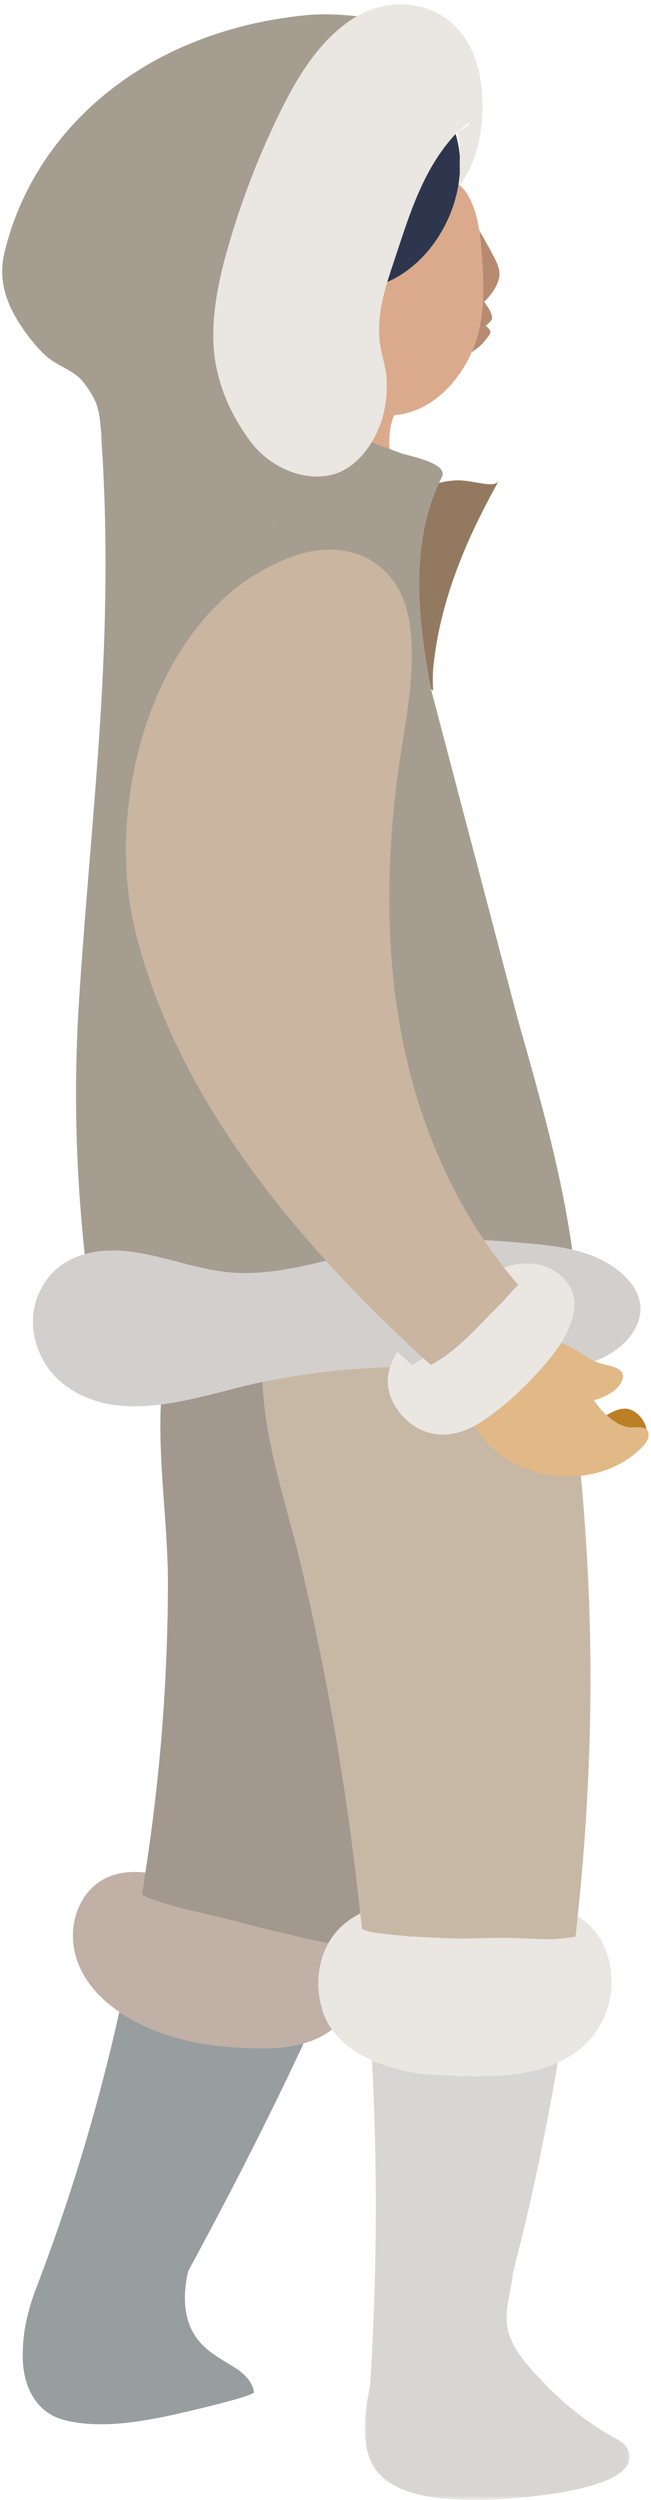
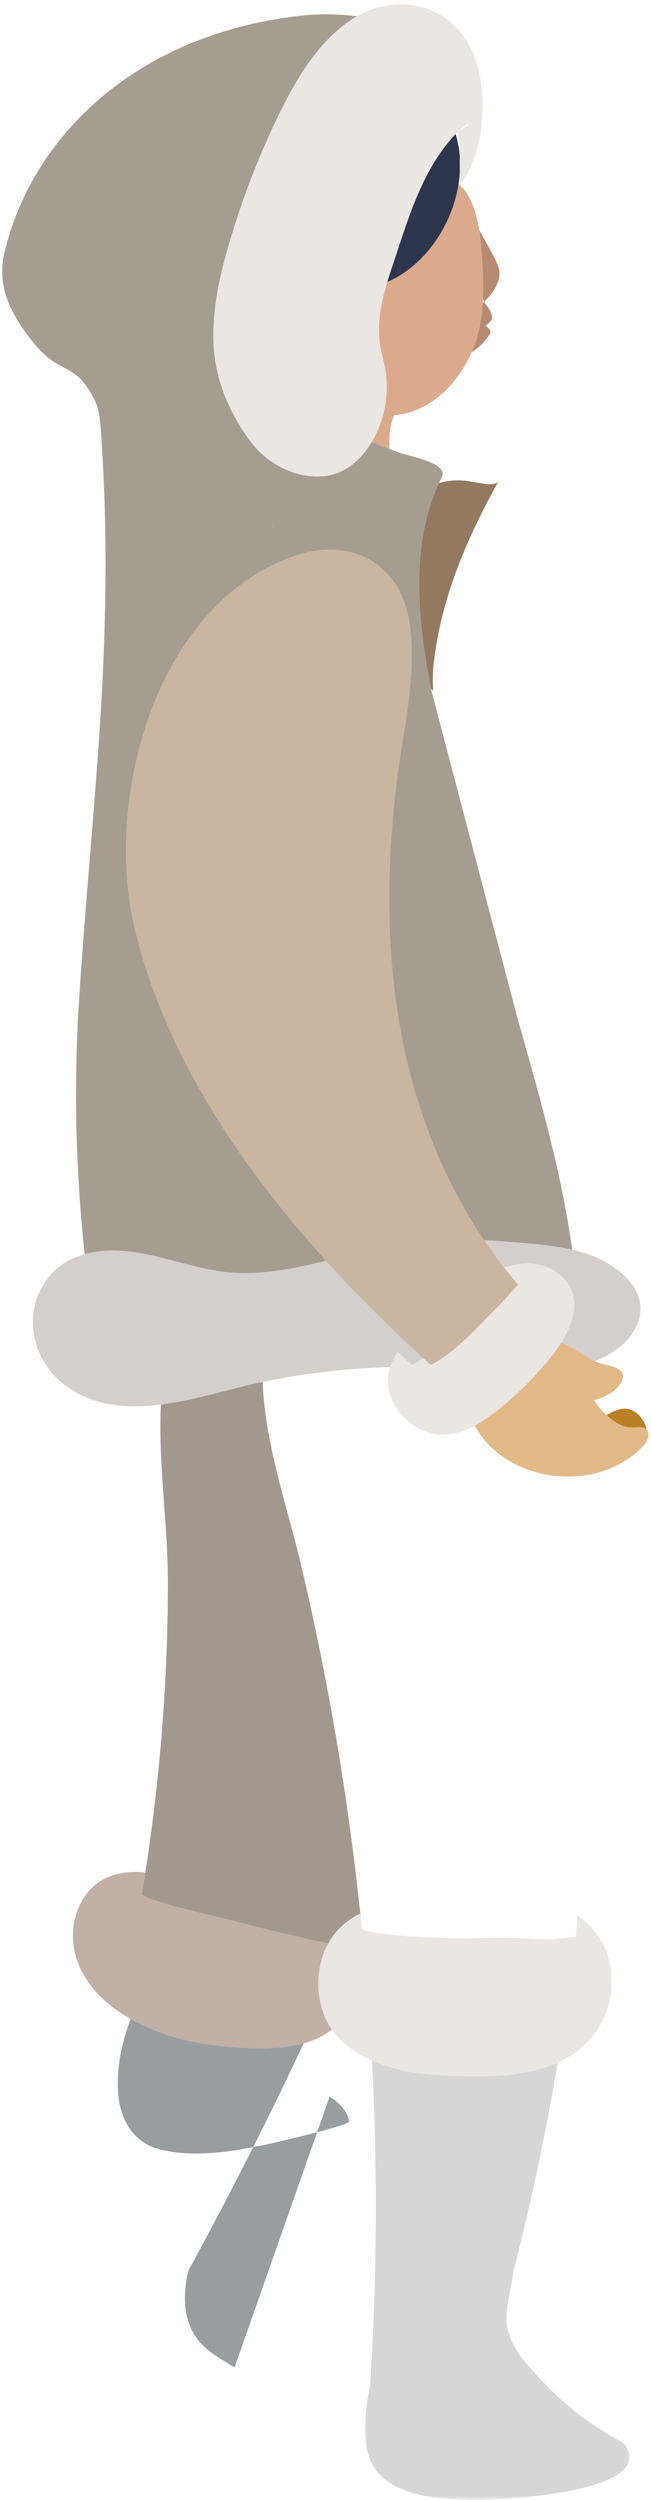
<svg xmlns="http://www.w3.org/2000/svg" xmlns:xlink="http://www.w3.org/1999/xlink" width="140" height="537" viewBox="0 0 140 537">
  <defs>
    <path id="748gfk8a9a" d="M0 0h56.934v94.418H0z" />
  </defs>
  <g fill="none" fill-rule="evenodd">
    <path d="M131.71 276.43c-.091-.099-.187-.197-.281-.295-.033.054-.07.105-.105.159.131.04.258.09.387.136" fill="#F0F1F2" />
    <path d="M69.842 433.157a17.27 17.27 0 0 1-.79-2.424c-1.062-4.134-.692-8.727 1.144-12.532.115-.24.242-.464.367-.69.015-.031.03-.062.048-.092l-1.918-.397c-3.462-.722-6.887-1.597-10.333-2.387-3.403-.78-6.76-1.736-10.151-2.57-3.404-.839-6.836-1.567-10.223-2.478a70.235 70.235 0 0 1-4.887-1.486 20.185 20.185 0 0 1-2.215-.9c-.125-.061-.25-.127-.375-.191.261-1.595.508-3.191.752-4.788-.114-.01-.229-.027-.343-.038-4.923-.469-9.481.74-12.541 4.945-2.534 3.483-3.254 8.133-2.27 12.329 1.266 5.39 5.069 9.638 9.553 12.692.796.542 1.61 1.05 2.439 1.517 6.511 3.662 13.936 5.474 21.344 6.01 5.164.372 10.887.613 15.852-.77 2.229-.62 4.298-1.573 6.096-2.993a14.414 14.414 0 0 1-1.55-2.757" fill="#C0B0A5" />
    <path d="M64.544 335.323c-2.776-11.642-7.627-25.549-8.05-38.505-.092.02-.185.035-.278.055-6.632 1.378-14.188 3.853-21.62 4.805-.608 12.668 1.554 25.841 1.517 38.804a410.849 410.849 0 0 1-2.46 43.664 430.124 430.124 0 0 1-2.392 18.077c-.245 1.597-.491 3.192-.752 4.787.125.063.25.13.375.19.717.35 1.461.639 2.214.9a70.235 70.235 0 0 0 4.888 1.487c3.387.912 6.818 1.639 10.223 2.477 3.391.835 6.748 1.79 10.15 2.572 3.447.789 6.872 1.665 10.334 2.385.64.134 1.278.267 1.918.398a14.727 14.727 0 0 1 3.264-4.021A17.91 17.91 0 0 1 77.48 411c-2.696-25.469-6.996-50.767-12.935-75.677" fill="#A2988D" />
    <path d="M124.242 411.5c-.158 1.496-.296 2.994-.467 4.49-.556.081-1.113.171-1.672.24-.982.12-1.968.217-2.956.276-1.027.062-2.055.025-3.08-.005-2.002-.062-4-.185-6-.222a166.226 166.226 0 0 0-5.981.018c-2.03.035-4.06.11-6.09.07-1.968-.038-3.934-.136-5.9-.24-.984-.051-1.969-.105-2.953-.153-.465-.022-.936-.019-1.398-.062-.462-.045-.92-.11-1.384-.146-1.513-.116-3.03-.29-4.537-.466-1.348-.157-2.755-.38-3.985-.99-.1-1.002-.222-2.003-.327-3.004l-.033-.305a17.846 17.846 0 0 0-3.604 2.397 14.693 14.693 0 0 0-3.265 4.022l-.047.09c-.124.227-.251.45-.367.69-1.836 3.805-2.205 8.398-1.145 12.533.213.828.46 1.644.79 2.425.414.978.94 1.896 1.55 2.756 1.756 2.468 4.234 4.436 6.942 5.828.54.276 1.091.536 1.65.783 4.241 1.876 9.009 2.903 13.568 3.15 8.252.447 18.414.966 26.389-2.638 1.927-.87 3.73-1.975 5.344-3.389 3.86-3.382 6.188-8.46 6.233-13.601.062-6.864-2.821-11.503-7.275-14.547" fill="#EAE6E2" />
-     <path d="M126.119 332.681c-.744-11.799-1.667-25.72-5.192-38.405-2.305.393-4.56.593-6.553.66a72.242 72.242 0 0 1-3.102.023c-8.597-.082-17.18-1.504-25.822-1.352-9.722.173-19.43 1.25-28.956 3.21.423 12.958 5.274 26.864 8.05 38.505 5.94 24.911 10.239 50.21 12.935 75.679l.203-.1c-.055.135-.113.27-.17.405.106 1.002.226 2.002.326 3.005 1.231.609 2.637.832 3.987.99 1.507.175 3.023.349 4.536.465.464.035.923.101 1.385.146.461.043.932.04 1.396.062.986.048 1.97.102 2.954.153 1.965.104 3.932.202 5.9.24 2.03.04 4.06-.035 6.09-.07 1.992-.036 3.987-.055 5.98-.018 2.002.037 4 .16 6 .222 1.027.03 2.054.067 3.08.005a47.64 47.64 0 0 0 2.958-.276c.559-.069 1.114-.159 1.672-.24.17-1.496.309-2.994.467-4.49 2.778-26.3 3.52-52.763 1.876-78.819" fill="#C7B8A5" />
    <path d="M77.512 411.306c.057-.135.115-.27.17-.404l-.203.098.033.306" fill="#C7B8A5" />
    <path d="m92.682 147.995.463.392c-.08-1.722-.125-3.447.054-5.193 1.474-14.368 7.111-27.458 14.08-39.939-.663 1.188-2.979.679-4.015.52-1.78-.275-3.448-.673-5.272-.588a16.897 16.897 0 0 0-3.583.563c-6.235 13.341-4.568 29.463-1.727 44.245" fill="#93795F" />
-     <path d="M103.82 65.038c.1-.082.2-.158.297-.246a4.795 4.795 0 0 1-.268-.5c-.012.249-.014.498-.03.746" fill="#B68B71" />
    <path d="M107.406 59.05c.096-1.796-1.049-3.578-1.843-5.124-.403-.784-.855-1.484-1.258-2.259-.384-.74-.851-1.468-1.244-2.215.159 1.023.27 2.003.345 2.874.333 3.834.624 7.946.443 11.966.077.174.173.338.267.501.19-.17.374-.35.559-.537 1.264-1.282 2.63-3.344 2.73-5.205M104.117 64.793c-.097.087-.198.164-.298.246a37.057 37.057 0 0 1-.65 5.126c-.077.377-.177.743-.268 1.115-.086.357-.155.722-.256 1.072a26.242 26.242 0 0 1-1.2 3.294c.356-.214.72-.515.983-.701a8.348 8.348 0 0 0 1.821-1.748c.31-.395 1.182-1.313 1.215-1.824.028-.46-.517-1.035-1.008-1.395.434-.382.976-.783 1.242-1.275.255-.476.052-1.018-.113-1.487-.322-.911-.982-1.608-1.468-2.423" fill="#B68B71" />
    <path d="M103.407 52.326a41.877 41.877 0 0 0-.347-2.873c-.54-3.46-1.677-7.436-4.156-9.663-.053.07-.1.147-.154.217.012-.107.016-.217.026-.325-.054-.044-.107-.09-.161-.133-1.413 8.94-7.287 17.545-15.337 21.032-1.222 4.078-2.104 8.295-1.662 12.552.28 2.69 1.273 5.223 1.482 7.943.01.123.006.245.013.368.163 2.586-.065 5.195-.73 7.702-.045.17-.073.343-.121.513a22.526 22.526 0 0 1-2.33 5.301c1.272.503 2.552.993 3.84 1.468-.163-2.751.082-5.19 1.011-7.248 7.636-.595 13.672-6.728 16.664-13.533a26.258 26.258 0 0 0 1.2-3.295c.1-.35.17-.715.256-1.072.091-.372.191-.739.267-1.116.337-1.666.546-3.383.651-5.126.016-.248.018-.498.03-.747.181-4.019-.11-8.13-.442-11.965" fill="#DBAA8C" />
    <path d="M98.898 33.812a22.223 22.223 0 0 0-.704-4.29c-.02-.072-.04-.144-.057-.216-.028-.107-.091-.304-.162-.534-2.768 2.953-4.905 6.3-6.673 9.853-2.898 5.83-4.803 12.214-6.862 18.334a115.145 115.145 0 0 0-1.161 3.621c8.05-3.486 13.923-12.091 15.336-21.032.13-.817.221-1.635.275-2.454.002-.826-.012-1.65-.013-2.467 0-.272.012-.543.02-.815" fill="#2E364E" />
    <path d="M21.978 94.114c.078.26.163.52.273.767.126-.275-.028-.602-.273-.767M21.51 94.025a.509.509 0 0 1 .277.004c-.001-.022-.002-.044-.005-.065-.09.02-.179.046-.272.061M21.823 93.473c-.033-.166-.079-.331-.1-.5.024.33.037.66.06.991l.088-.02c-.015-.157-.032-.32-.048-.47" fill="#A69D91" />
    <path d="m21.871 93.944-.088.02.004.065c.033.01.065.019.098.033l-.014-.118M58.757 113.252c.063-.288.13-.577.192-.865-.204.249-.31.572-.192.865" fill="#A69D91" />
    <path d="M58.95 112.387c-.063.288-.13.576-.193.864-.118-.292-.012-.615.192-.864m52.249 105.97c-7.441-1.134-14.752-2.862-21.85-5.317-27.425-9.482-56.603-41.792-48.738-72.738 1.46-5.742 5.158-11.199 10.65-13.38 1.012-.403 2.01-.699 2.996-.9 4.229-.862 8.49.101 12.335 1.922 7.707 3.648 14.095 9.465 20.39 15.106.548.492 1.105.976 1.66 1.464a232.822 232.822 0 0 0 4.04 3.481c-2.84-14.782-4.508-30.904 1.728-44.244.194-.418.39-.835.6-1.247 1.547-3.02-6.941-4.53-8.617-5.117-.879-.308-1.749-.637-2.621-.96a174.586 174.586 0 0 1-3.84-1.467c-2.125 3.513-5.284 6.448-9.28 7.163-3.06.548-6.217.029-9.08-1.218-2.765-1.203-5.258-3.083-7.126-5.35a16.917 16.917 0 0 1-.451-.572c-2.205-2.915-4.084-6.139-5.475-9.553a36.262 36.262 0 0 1-1.823-5.84 32.183 32.183 0 0 1-.732-5.051c-.5-8.336 1.552-16.5 3.97-24.404a175.258 175.258 0 0 1 9.074-23.485l.433-.91C63.4 17.47 68.284 8.79 76.247 3.796c.175-.11.355-.209.534-.312-3.8-.389-7.31-.583-11.15-.202a91.846 91.846 0 0 0-11.735 1.932C46.192 7.01 38.713 9.85 31.863 13.83c-.549.32-1.093.644-1.631.976-13.325 8.219-23.586 20.596-28.235 35.65a63.163 63.163 0 0 0-1 3.612c-1.634 6.63.738 12.224 4.63 17.52 1.3 1.77 2.704 3.493 4.355 4.948 2.507 2.21 6.088 3.002 8.122 5.774 3.241 4.415 3.179 5.813 3.718 11.164.033.153.051.31.093.46.017.061.045.12.063.18.245.165.398.492.272.767a6.996 6.996 0 0 1-.272-.767.82.82 0 0 0-.093-.05.497.497 0 0 0-.098-.035c1.453 20.858 1.023 41.682-.352 62.539-1.29 19.557-3.211 39.064-4.454 58.625-.916 14.415-.829 28.77.238 43.182.271 3.68.606 7.355.993 11.023.82-.23 1.661-.41 2.519-.535 7.847-1.153 15.542 1.953 23.315 3.609 2.102.448 4.213.796 6.331.918 4.756.27 9.406-.339 14.014-1.275 5.23-1.065 10.405-2.552 15.61-3.676 7.9-1.706 16.025-2.367 24.102-2.042a98.7 98.7 0 0 1 4.571.28c.057.005.115.007.173.013 4.724.42 9.557.664 14.199 1.739-2.339-16.96-7.205-33.613-11.848-50.072" fill="#A69D91" />
    <path d="m21.916 93.934-.045.01.014.119c.03.015.063.03.093.051-.02-.062-.045-.118-.062-.18" fill="#A69D91" />
    <path d="M21.916 93.934c-.042-.151-.062-.307-.093-.461l.048.471.045-.01" fill="#A69D91" />
    <path d="M126.537 269.413a34.135 34.135 0 0 0-3.491-.984c-4.643-1.076-9.476-1.32-14.2-1.74-.057-.005-.115-.006-.172-.012a97.045 97.045 0 0 0-4.57-.28c-8.078-.325-16.202.336-24.103 2.042-5.205 1.124-10.378 2.611-15.61 3.676-4.608.936-9.258 1.546-14.014 1.275-2.118-.122-4.228-.47-6.331-.918-7.773-1.656-15.468-4.762-23.316-3.61-.857.126-1.698.307-2.518.536-4.186 1.17-7.796 3.744-9.871 8.433-2.97 6.713-.444 14.95 5.24 19.395 6.164 4.821 13.526 5.41 21.015 4.451 7.433-.95 14.988-3.427 21.62-4.805.093-.018.187-.034.279-.055a157.617 157.617 0 0 1 28.956-3.209c8.641-.154 17.225 1.269 25.822 1.35 1.033.011 2.067.011 3.102-.023a48.958 48.958 0 0 0 6.552-.66c6.414-1.094 13.224-3.721 15.92-9.401 3.528-7.43-4.174-13.328-10.31-15.461" fill="#D2CFCC" />
    <g transform="translate(78.46 442.526)">
      <mask id="ybg0l5r3cb" fill="#fff">
        <use xlink:href="#748gfk8a9a" />
      </mask>
      <path d="M56.508 83.506c-.54-1.14-1.73-1.795-2.832-2.407a63.461 63.461 0 0 1-15.082-11.71c-2.822-2.966-5.86-6.068-7.37-9.955-1.787-4.6.182-9.138.62-13.701A536.821 536.821 0 0 0 41.48.511C33.505 4.116 23.343 3.597 15.09 3.15 10.53 2.902 5.763 1.876 1.523 0a596.314 596.314 0 0 1-.422 70.237c-.023.1-.055.198-.076.3-1.073 5.159-1.991 12.264.994 16.93 1.447 2.26 3.793 3.825 6.29 4.795 5.199 2.02 10.882 2.107 16.373 2.157 4.548.039 36.27-1.506 31.826-10.913" fill="#D8D6D4" mask="url(#ybg0l5r3cb)" />
    </g>
-     <path d="M50.44 508.511c-3.718-2.329-7.293-4.045-9.285-8.22-1.647-3.453-1.631-7.39-.969-11.089.085-.479.194-.953.303-1.428 8.734-16.04 17.069-32.317 24.806-48.867-4.965 1.384-10.688 1.142-15.852.769-7.408-.535-14.833-2.347-21.345-6.01a33.713 33.713 0 0 1-2.438-1.517 424.15 424.15 0 0 1-18.005 59.673c-1.33 3.46-2.746 8.553-2.744 13.305-.304 6.347 2.213 13 8.97 14.7 7.25 1.824 15.51.53 22.711-.999 1.603-.341 18.187-4.093 18.039-5.035-.36-2.294-2.227-4.052-4.19-5.282" fill="#989DA0" />
+     <path d="M50.44 508.511c-3.718-2.329-7.293-4.045-9.285-8.22-1.647-3.453-1.631-7.39-.969-11.089.085-.479.194-.953.303-1.428 8.734-16.04 17.069-32.317 24.806-48.867-4.965 1.384-10.688 1.142-15.852.769-7.408-.535-14.833-2.347-21.345-6.01c-1.33 3.46-2.746 8.553-2.744 13.305-.304 6.347 2.213 13 8.97 14.7 7.25 1.824 15.51.53 22.711-.999 1.603-.341 18.187-4.093 18.039-5.035-.36-2.294-2.227-4.052-4.19-5.282" fill="#989DA0" />
    <path d="M98.75 40.007c.055-.07.101-.146.155-.217-.042-.037-.087-.07-.13-.108-.009.108-.012.218-.025.325M98.89 37.094c.07-1.099.082-2.195.008-3.282-.01.272-.02.543-.02.815 0 .817.014 1.641.012 2.467" fill="#EAE6E2" />
    <path d="M103.432 17.81c-.83-6.444-4.085-12.639-10.203-15.382C87.958.064 81.735.605 76.781 3.484c-.178.103-.359.202-.534.312C68.284 8.79 63.4 17.47 59.441 25.74l-.433.91a175.263 175.263 0 0 0-9.075 23.485c-2.417 7.903-4.468 16.068-3.969 24.404.103 1.703.363 3.389.732 5.05a36.148 36.148 0 0 0 1.823 5.84c1.391 3.415 3.27 6.64 5.475 9.554.146.194.296.385.45.572 1.87 2.267 4.362 4.147 7.127 5.35 2.863 1.247 6.02 1.766 9.08 1.218 3.996-.715 7.154-3.65 9.28-7.163a22.521 22.521 0 0 0 2.328-5.302c.049-.168.077-.342.123-.512.664-2.506.892-5.116.729-7.701-.007-.123-.003-.246-.013-.37-.21-2.718-1.202-5.253-1.482-7.942-.443-4.257.44-8.474 1.663-12.553.366-1.22.76-2.43 1.16-3.621 2.06-6.12 3.965-12.504 6.864-18.334 1.767-3.553 3.905-6.9 6.673-9.852.021-.023.04-.047.062-.07.835-.886 1.775-1.565 2.752-2.26a.646.646 0 0 1-.153.481l-2.239 1.502c.08.29.207.83.265 1.223.125.86.13 1.709.215 2.587.05.524.036 1.05.02 1.576a25.124 25.124 0 0 1-.008 3.282 28.417 28.417 0 0 1-.115 2.589c.043.036.088.07.13.107 4.483-6.037 5.465-14.7 4.527-21.98" fill="#EAE6E2" />
    <path fill="#A69D91" d="m92.682 147.995 18.516 70.362-46.34 8.281-25.547-46.373-8.802-54.484 12.144-13.394 40.626 13.315z" />
    <path d="M135.999 306.62c.957-.018 2.336-.212 3.034.425-.338-2.207-2.46-4.462-4.604-4.48-1.019-.006-2.007.35-2.919.804-.366.182-.72.38-1.067.59 1.612 1.51 3.557 2.7 5.556 2.661" fill="#BB7F25" />
    <path d="M138.089 310.834c.686-.705 1.35-1.544 1.383-2.528.02-.607-.154-1.002-.44-1.262-.697-.635-2.076-.442-3.033-.424-2 .04-3.944-1.15-5.555-2.66-1.07-1-1.993-2.138-2.687-3.156l-.04-.061a12.24 12.24 0 0 0 3.511-1.461c.826-.51 1.605-1.134 2.126-1.954 1.997-3.138-1.267-3.768-3.585-4.307-3.2-.742-5.693-3.343-8.724-4.432-.128-.046-.254-.096-.386-.137a33.942 33.942 0 0 1-2.137 2.988 63.739 63.739 0 0 1-2.055 2.451 82.95 82.95 0 0 1-1.682 1.847c-3.311 3.539-6.959 6.79-10.989 9.475a19.743 19.743 0 0 1-1.678 1.01c6.695 12.355 26.134 14.7 35.97 4.611" fill="#E1B987" />
    <path d="M114.785 295.738a77.906 77.906 0 0 0 1.681-1.847 62.066 62.066 0 0 0 2.056-2.451 34.095 34.095 0 0 0 2.138-2.987l.104-.16c1.338-2.151 2.36-4.473 2.712-7.028.574-4.13-2.122-7.678-5.9-9.117-4.229-1.61-8.38-.504-12.222 1.401.67.818 1.338 1.638 2.037 2.426a34.19 34.19 0 0 0-1.528 1.598c-.804.89-1.583 1.804-2.427 2.657-.865.876-1.746 1.734-2.606 2.616-1.776 1.819-3.535 3.658-5.414 5.372-1.887 1.722-3.9 3.312-6.118 4.586-.24.138-.493.244-.738.368-1.03-.934-2.056-1.879-3.083-2.83-1.66 2.667-2.668 5.625-1.726 8.867.967 3.33 3.512 6.327 6.635 7.819 3.987 1.905 8.071 1.179 11.733-.804a20.547 20.547 0 0 0 1.676-1.011c4.032-2.685 7.68-5.936 10.99-9.475" fill="#EAE6E2" />
    <path d="M99.47 288.218c1.879-1.714 3.637-3.553 5.413-5.372.86-.882 1.742-1.74 2.607-2.616.843-.853 1.622-1.767 2.425-2.657.49-.542.999-1.082 1.53-1.598-.698-.788-1.367-1.608-2.036-2.426-2.868-3.512-5.478-7.26-7.826-11.087-7.303-11.897-12.238-25.204-14.973-38.882-3.648-18.246-3.578-37.161-1.267-55.622l.079-.604a234.1 234.1 0 0 1 .743-5.29c.111-.73.217-1.461.333-2.19 1.341-8.358 2.78-16.889 1.684-25.364-.545-4.23-2.034-8.346-5.04-11.45a17.679 17.679 0 0 0-2.371-2.044c-4.798-3.46-11.373-3.637-16.982-1.772-30.23 10.055-41.62 52.12-34.786 80.39 1.77 7.316 4.262 14.421 7.325 21.315 11.786 26.531 32.13 49.858 53.202 69.393 1.026.951 2.055 1.896 3.083 2.83.246-.124.498-.23.737-.368 2.218-1.274 4.232-2.864 6.12-4.586" fill="#C9B5A0" />
  </g>
</svg>